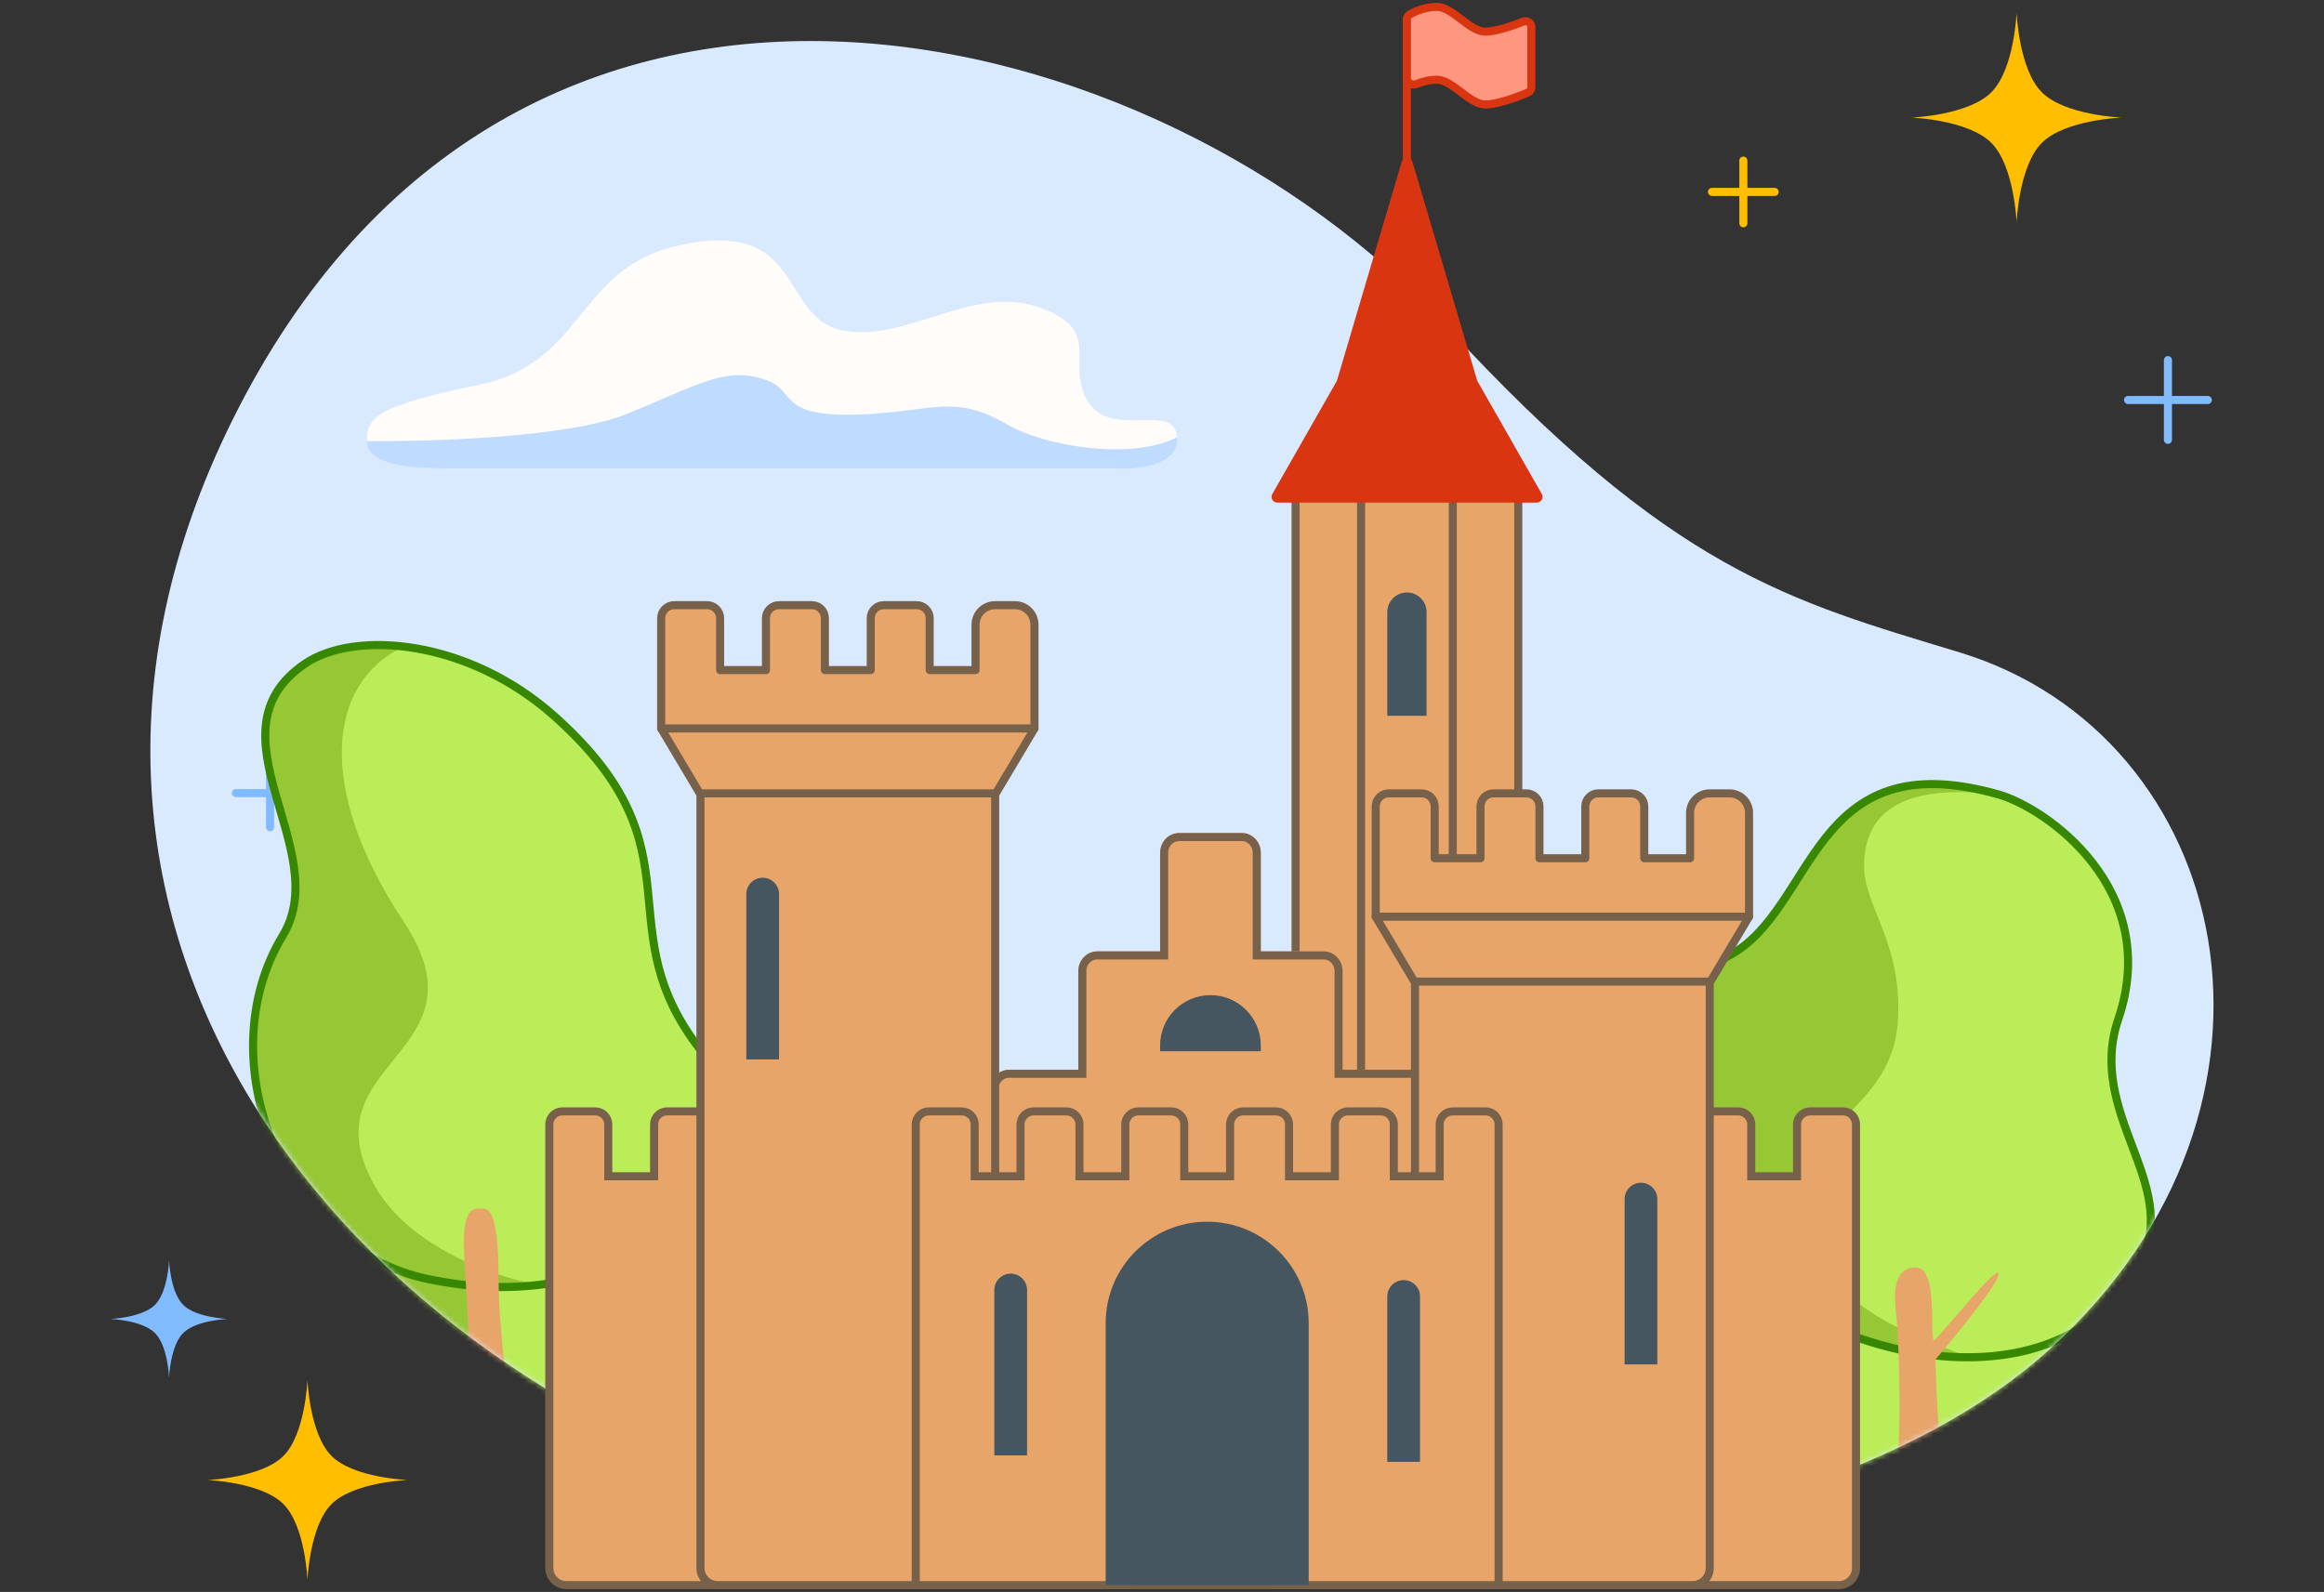
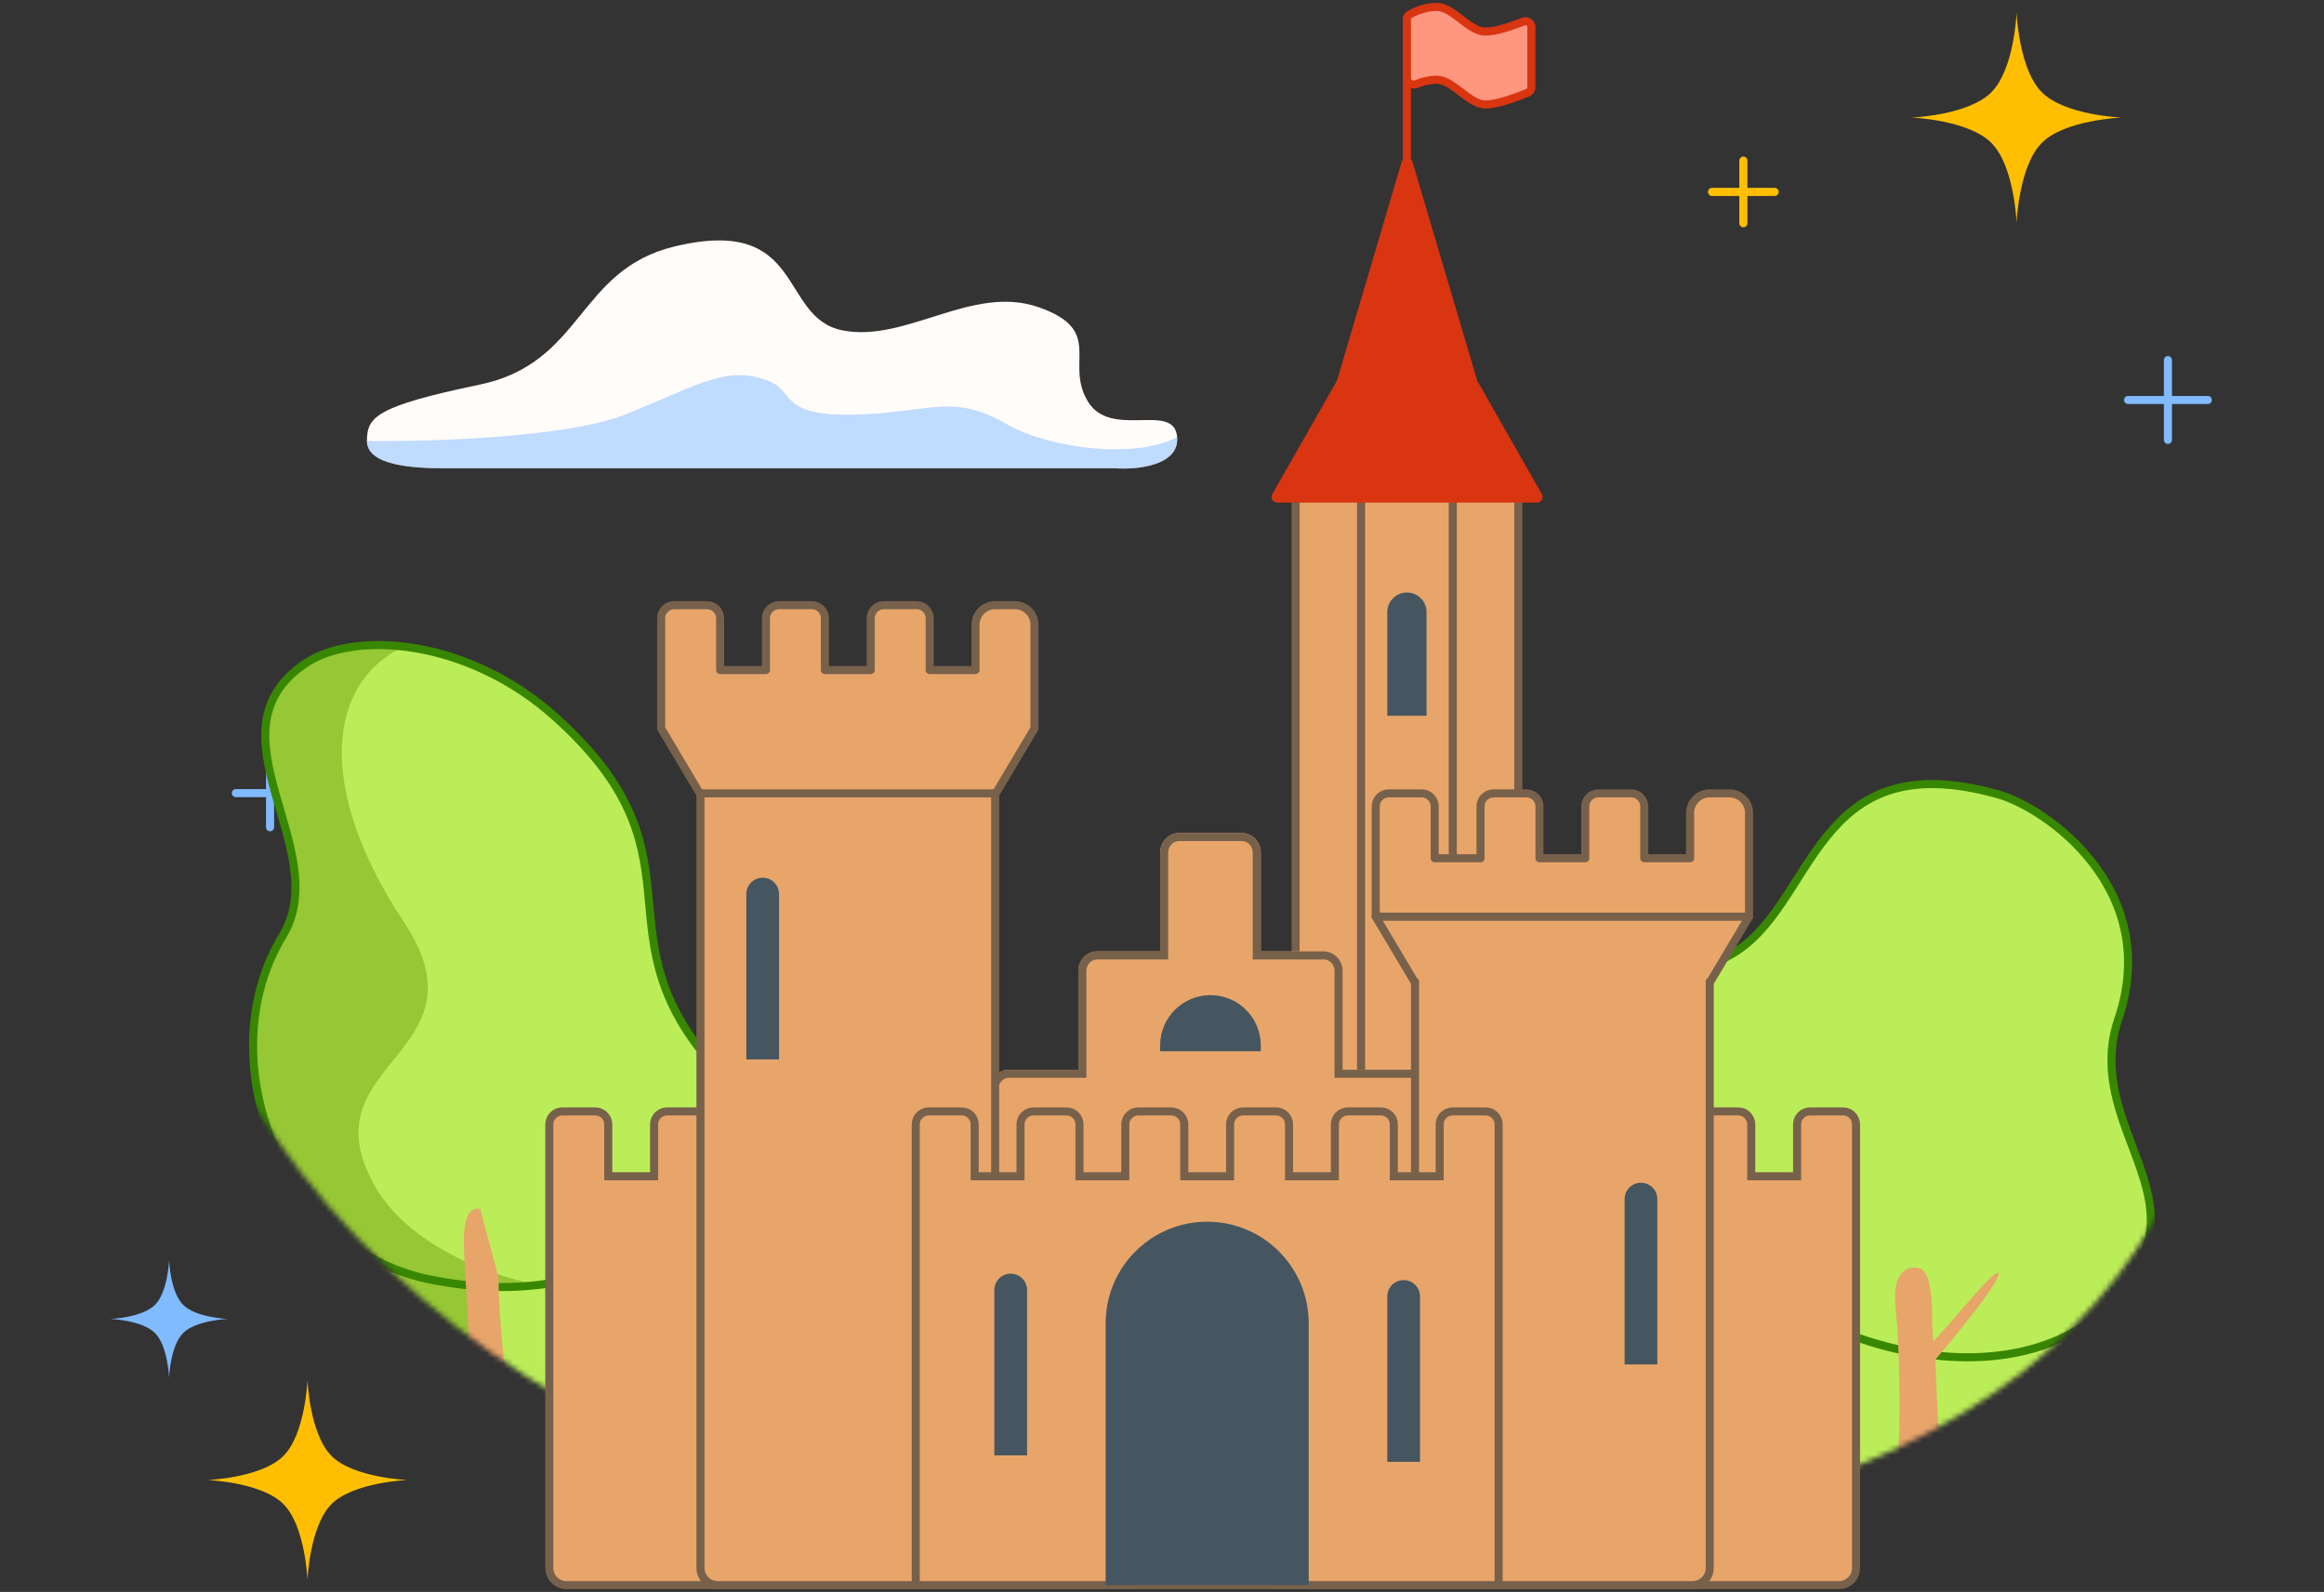
<svg xmlns="http://www.w3.org/2000/svg" width="432" height="296" viewBox="0 0 432 296" fill="none">
  <rect x="0" y="0" width="432" height="296" fill="#333333" stroke="none" />
  <g clip-path="url(#clip0_10532_12791)">
-     <path d="M44.302 75.937C-4.833 171.557 64.245 256.087 152.235 280.128C216.109 297.589 331.05 296.212 381.097 250.785C431.143 205.359 414.986 136.734 364.276 121.304C332.765 111.712 310.81 106.331 268.534 60.329C215.861 3.021 97.57 -27.749 44.302 75.937Z" fill="#D9EAFF" />
    <path d="M374.855 2.32C374.855 2.32 375.254 12.863 379.553 17.162C383.851 21.461 394.394 21.86 394.394 21.86C394.394 21.86 383.851 22.259 379.553 26.557C375.254 30.856 374.855 41.399 374.855 41.399C374.855 41.399 374.456 30.856 370.157 26.557C365.858 22.259 355.315 21.86 355.315 21.86C355.315 21.86 365.858 21.461 370.157 17.162C374.456 12.863 374.855 2.32 374.855 2.32Z" fill="#FFBF00" />
    <path d="M57.154 256.576C57.154 256.576 57.534 266.617 61.628 270.711C65.722 274.805 75.763 275.185 75.763 275.185C75.763 275.185 65.722 275.564 61.628 279.658C57.534 283.752 57.154 293.793 57.154 293.793C57.154 293.793 56.775 283.752 52.681 279.658C48.587 275.564 38.546 275.185 38.546 275.185C38.546 275.185 48.587 274.805 52.681 270.711C56.775 266.617 57.154 256.576 57.154 256.576Z" fill="#FFBF00" />
    <path d="M31.428 234.343C31.428 234.343 31.651 240.221 34.047 242.617C36.444 245.014 42.322 245.236 42.322 245.236C42.322 245.236 36.444 245.458 34.047 247.855C31.651 250.252 31.428 256.129 31.428 256.129C31.428 256.129 31.206 250.252 28.809 247.855C26.413 245.458 20.535 245.236 20.535 245.236C20.535 245.236 26.413 245.014 28.809 242.617C31.206 240.221 31.428 234.343 31.428 234.343Z" fill="#80BAFF" />
    <path d="M410.406 74.372L395.574 74.372M402.99 81.788L402.99 66.956" stroke="#80BAFF" stroke-width="1.5" stroke-linecap="round" stroke-linejoin="round" />
    <path d="M324.067 29.861V41.515M329.889 35.684H318.235" stroke="#FFBF00" stroke-width="1.5" stroke-linecap="round" stroke-linejoin="round" />
    <path d="M56.556 147.463L43.843 147.463M50.199 153.82L50.199 141.106" stroke="#80BAFF" stroke-width="1.5" stroke-linecap="round" stroke-linejoin="round" />
    <mask id="mask0_10532_12791" style="mask-type:alpha" maskUnits="userSpaceOnUse" x="27" y="7" width="385" height="284">
      <path d="M44.302 75.939C-4.833 171.559 64.245 256.089 152.235 280.13C216.109 297.591 331.05 296.214 381.097 250.787C431.143 205.361 414.986 136.736 364.276 121.306C332.765 111.713 310.81 106.332 268.534 60.331C215.861 3.023 97.57 -27.747 44.302 75.939Z" fill="#D9EAFF" />
    </mask>
    <g mask="url(#mask0_10532_12791)">
      <path d="M92.022 272.153C85.713 273.403 76.506 269.697 70.476 262.328C64.858 255.46 60.063 249.195 60.886 239.635C61.71 230.075 65.608 222.353 76.844 218.25C86.125 214.852 91.728 208.469 99.95 207.072C101.67 206.778 103.509 206.705 105.524 206.925C113.407 207.778 118.599 212.308 123.393 216.485C127.07 219.691 130.527 222.692 134.777 223.692C144.572 225.971 155.015 239.723 149.146 251.915C143.278 264.093 134.924 271.859 124.658 274.3C119.849 275.447 115.54 274.433 110.833 273.315C110.186 273.168 109.539 273.006 108.877 272.859C104.068 271.771 98.744 270.859 92.022 272.197V272.153Z" fill="#BBED58" />
      <path d="M70.476 262.319C76.506 269.687 85.698 273.393 92.022 272.143C98.744 270.805 104.068 271.717 108.877 272.805C85.389 257.862 88.037 248.258 89.684 242.258C90.154 240.566 90.537 239.169 90.243 238.007C89.61 235.507 87.889 234.477 86.125 233.404C84.154 232.212 82.109 230.977 81.374 227.638C79.594 219.505 93.905 210.019 99.95 207.048C91.728 208.445 86.125 214.828 76.844 218.226C65.608 222.344 61.71 230.05 60.886 239.61C60.063 249.17 64.858 255.436 70.476 262.304V262.319Z" fill="#96C734" />
      <path d="M92.022 272.153C85.713 273.403 76.506 269.697 70.476 262.328C64.858 255.46 60.063 249.195 60.886 239.635C61.71 230.075 65.608 222.353 76.844 218.25C86.125 214.852 91.728 208.469 99.95 207.072C101.67 206.778 103.509 206.705 105.524 206.925C113.407 207.778 118.599 212.308 123.393 216.485C127.07 219.691 130.527 222.692 134.777 223.692C144.572 225.971 155.015 239.723 149.146 251.915C143.278 264.093 134.924 271.859 124.658 274.3C119.849 275.447 115.54 274.433 110.833 273.315C110.186 273.168 109.539 273.006 108.877 272.859C104.068 271.771 98.744 270.859 92.022 272.197V272.153Z" stroke="#388700" stroke-width="1.5" stroke-linecap="round" stroke-linejoin="round" />
      <path d="M329.129 291.575C321.149 293.156 309.504 288.469 301.877 279.149C294.771 270.461 288.706 262.537 289.748 250.445C290.79 238.354 295.719 228.587 309.932 223.397C321.67 219.1 328.757 211.027 339.156 209.259C341.332 208.887 343.658 208.794 346.206 209.073C356.177 210.152 362.744 215.882 368.808 221.165C373.459 225.22 377.83 229.015 383.207 230.28C395.596 233.164 408.803 250.557 401.381 265.978C393.959 281.381 383.393 291.203 370.408 294.291C364.325 295.742 358.875 294.459 352.922 293.045C352.103 292.859 351.285 292.654 350.448 292.468C344.365 291.091 337.631 289.938 329.129 291.631V291.575Z" fill="#BBED58" />
      <path d="M301.877 279.141C309.504 288.461 321.13 293.149 329.129 291.568C337.631 289.875 344.365 291.028 350.448 292.405C320.74 273.505 324.088 261.357 326.171 253.768C326.767 251.628 327.25 249.861 326.878 248.391C326.078 245.229 323.902 243.927 321.67 242.569C319.177 241.062 316.591 239.5 315.661 235.277C313.41 224.99 331.51 212.991 339.156 209.233C328.757 211.001 321.67 219.074 309.932 223.371C295.719 228.58 290.79 238.328 289.748 250.419C288.706 262.511 294.771 270.435 301.877 279.123V279.141Z" fill="#96C734" />
      <path d="M329.129 291.575C321.149 293.156 309.504 288.469 301.877 279.149C294.771 270.461 288.706 262.537 289.748 250.445C290.79 238.354 295.719 228.587 309.932 223.397C321.67 219.1 328.757 211.027 339.156 209.259C341.332 208.887 343.658 208.794 346.206 209.073C356.177 210.152 362.744 215.882 368.808 221.165C373.459 225.22 377.83 229.015 383.207 230.28C395.596 233.164 408.803 250.557 401.381 265.978C393.959 281.381 383.393 291.203 370.408 294.291C364.325 295.742 358.875 294.459 352.922 293.045C352.103 292.859 351.285 292.654 350.448 292.468C344.365 291.091 337.631 289.938 329.129 291.631V291.575Z" stroke="#388700" stroke-width="1.5" stroke-linecap="round" stroke-linejoin="round" />
      <path d="M321.472 177.648C337.742 168.852 336.437 137.849 371.437 147.697C380.367 150.208 401.953 165.341 393.761 189.498C387.802 207.054 405.151 219.887 398.094 234.231C383.015 264.848 333.164 252.331 317.858 228.858C301.948 204.473 305.75 186.145 321.472 177.63V177.648Z" fill="#BBED58" />
-       <path d="M321.476 177.648C337.746 168.852 336.44 137.849 371.441 147.697C364.573 147.101 346.505 145.064 346.505 161.04C346.505 168.571 353.562 175.102 352.805 189.498C351.84 207.844 332.732 207.388 336.289 228.858C338.786 243.957 360.997 250.189 366.068 252.366C347.413 252.489 326.792 242.535 317.881 228.858C301.97 204.473 305.773 186.145 321.494 177.63L321.476 177.648Z" fill="#96C734" />
      <path d="M321.472 177.648C337.742 168.852 336.437 137.849 371.437 147.697C380.367 150.208 401.953 165.341 393.761 189.498C387.802 207.054 405.151 219.887 398.094 234.231C383.015 264.848 333.164 252.331 317.858 228.858C301.948 204.473 305.75 186.145 321.472 177.63V177.648Z" stroke="#388700" stroke-width="1.5" stroke-linecap="round" stroke-linejoin="round" />
      <path fill-rule="evenodd" clip-rule="evenodd" d="M355.871 235.679C354.404 235.679 351.804 236.627 352.315 242.525H352.296C352.362 243.294 352.446 244.166 352.536 245.111C353.141 251.425 353.641 272.813 351.88 276.294C351.652 276.746 351.633 277.22 351.778 277.698C354.955 276.597 358.113 275.456 361.251 274.278C360.56 271.33 359.788 256.447 359.788 252.761C363.893 247.95 371.404 238.751 371.498 236.925C371.575 235.472 367.684 239.967 364.041 244.175C362.271 246.219 360.56 248.196 359.39 249.39C359.239 247.968 359.163 246.598 359.163 245.352C359.182 236.153 357.338 235.679 355.871 235.679Z" fill="#E8A56A" />
      <path d="M121.938 232.482C109.66 237.822 97.245 241.493 79.561 237.822C52.506 232.205 38.581 197.016 52.545 173.987C62.25 157.981 37.826 136.234 56.697 123.398C65.951 117.103 87.035 118.827 103.117 133.214C131.463 158.572 111.581 172.392 131.045 196.261C141.387 208.944 137.285 225.806 121.938 232.482Z" fill="#BBED58" />
      <path d="M52.545 173.987C62.25 157.981 37.826 136.234 56.696 123.398C60.899 120.54 67.541 119.335 75.046 120.218C60.866 126.865 58.571 146.499 75.046 171.38C91.522 196.261 56.289 197.31 69.8 220.72C77.509 234.078 98.043 238.979 100.816 238.82C94.494 239.641 87.568 239.484 79.561 237.822C52.506 232.205 38.581 197.016 52.545 173.987Z" fill="#96C734" />
      <path d="M121.938 232.482C109.66 237.822 97.245 241.493 79.561 237.822C52.506 232.205 38.581 197.016 52.545 173.987C62.25 157.981 37.826 136.234 56.697 123.398C65.951 117.103 87.035 118.827 103.117 133.214C131.463 158.572 111.581 172.392 131.045 196.261C141.387 208.944 137.285 225.806 121.938 232.482Z" stroke="#388700" stroke-width="1.5" stroke-linejoin="round" />
-       <path d="M92.677 237.474C92.676 248.607 95.205 265.425 96.47 272.442C97.88 281.21 84.383 272.442 86.279 266.376C88.175 260.31 86.753 242.113 86.279 233.193C85.805 224.272 88.191 224.735 89.239 224.735C90.287 224.735 92.677 223.559 92.677 237.474Z" fill="#E8A56A" />
+       <path d="M92.677 237.474C92.676 248.607 95.205 265.425 96.47 272.442C97.88 281.21 84.383 272.442 86.279 266.376C88.175 260.31 86.753 242.113 86.279 233.193C85.805 224.272 88.191 224.735 89.239 224.735Z" fill="#E8A56A" />
    </g>
    <path d="M207.12 87.061H106.185H82.408C77.127 87.061 68.21 86.641 68.21 81.993C68.21 77.544 69.828 75.545 89.161 71.517C108.494 67.489 107.26 50.21 125.371 45.832C149.806 39.925 144.704 58.989 156.519 61.406C168.334 63.823 180.685 52.813 193.037 57.11C205.389 61.406 197.87 67.313 202.167 74.563C206.463 81.813 218.278 74.563 218.815 81.276C219.244 86.647 211.197 87.371 207.12 87.061Z" fill="#FFFCFA" />
    <path opacity="0.5" d="M207.12 87.067H106.185H82.408C77.127 87.067 68.21 86.647 68.21 81.999C79.79 82.154 105.65 81.37 116.452 76.994C129.954 71.523 135.176 67.802 142.892 70.848C148.115 72.91 144.42 77.958 161.394 76.994C173.718 76.293 177.63 73.359 187.24 78.922C194.57 83.166 210.656 85.571 218.815 81.282C219.244 86.653 211.197 87.377 207.12 87.067Z" fill="#80BAFF" />
    <path d="M245.181 206.644C246.526 206.644 247.616 207.724 247.616 209.057V218.71H256.138V209.057C256.138 207.724 257.228 206.644 258.573 206.644H264.66C266.005 206.644 267.095 207.724 267.095 209.057V218.71H275.617V209.057C275.617 207.724 276.707 206.644 278.052 206.644H284.139C285.483 206.644 286.573 207.724 286.573 209.057V218.71H295.095V209.057C295.095 207.724 296.186 206.644 297.53 206.644H303.617C304.962 206.644 306.052 207.724 306.052 209.057V218.71H314.574V209.057C314.574 207.724 315.664 206.644 317.009 206.644H323.096C324.441 206.644 325.531 207.724 325.531 209.057V218.71H334.053V209.057C334.053 207.724 335.143 206.644 336.488 206.644H342.575C343.92 206.644 345.01 207.724 345.01 209.057V291.55C345.01 293.306 343.587 294.729 341.831 294.729H236.659V209.057C236.659 207.724 237.749 206.644 239.094 206.644H245.181Z" fill="#E8A56A" />
    <path d="M245.181 206.644C246.526 206.644 247.616 207.724 247.616 209.057V218.71H256.138V209.057C256.138 207.724 257.228 206.644 258.573 206.644H264.66C266.005 206.644 267.095 207.724 267.095 209.057V218.71H275.617V209.057C275.617 207.724 276.707 206.644 278.052 206.644H284.139C285.483 206.644 286.573 207.724 286.573 209.057V218.71H295.095V209.057C295.095 207.724 296.186 206.644 297.53 206.644H303.617C304.962 206.644 306.052 207.724 306.052 209.057V218.71H314.574V209.057C314.574 207.724 315.664 206.644 317.009 206.644H323.096C324.441 206.644 325.531 207.724 325.531 209.057V218.71H334.053V209.057C334.053 207.724 335.143 206.644 336.488 206.644H342.575C343.92 206.644 345.01 207.724 345.01 209.057V291.55C345.01 293.306 343.587 294.729 341.831 294.729H236.659V209.057C236.659 207.724 237.749 206.644 239.094 206.644H245.181Z" stroke="#78614B" stroke-width="1.5" />
    <path d="M110.633 206.644C111.978 206.644 113.068 207.724 113.068 209.057V218.71H121.59V209.057C121.59 207.724 122.68 206.644 124.025 206.644H130.112C131.457 206.644 132.547 207.724 132.547 209.057V218.71H141.069V209.057C141.069 207.724 142.159 206.644 143.504 206.644H149.591C150.936 206.644 152.026 207.724 152.026 209.057V218.71H160.548V209.057C160.548 207.724 161.638 206.644 162.982 206.644H169.07C170.414 206.644 171.504 207.724 171.504 209.057V218.71H180.026V209.057C180.026 207.724 181.116 206.644 182.461 206.644H188.548C189.893 206.644 190.983 207.724 190.983 209.057V218.71H199.505V209.057C199.505 207.724 200.595 206.644 201.94 206.644H208.027C209.372 206.644 210.462 207.724 210.462 209.057V294.729H105.29C103.534 294.729 102.111 293.306 102.111 291.55V209.057C102.111 207.724 103.201 206.644 104.546 206.644H110.633Z" fill="#E8A56A" />
    <path d="M110.633 206.644C111.978 206.644 113.068 207.724 113.068 209.057V218.71H121.59V209.057C121.59 207.724 122.68 206.644 124.025 206.644H130.112C131.457 206.644 132.547 207.724 132.547 209.057V218.71H141.069V209.057C141.069 207.724 142.159 206.644 143.504 206.644H149.591C150.936 206.644 152.026 207.724 152.026 209.057V218.71H160.548V209.057C160.548 207.724 161.638 206.644 162.982 206.644H169.07C170.414 206.644 171.504 207.724 171.504 209.057V218.71H180.026V209.057C180.026 207.724 181.116 206.644 182.461 206.644H188.548C189.893 206.644 190.983 207.724 190.983 209.057V218.71H199.505V209.057C199.505 207.724 200.595 206.644 201.94 206.644H208.027C209.372 206.644 210.462 207.724 210.462 209.057V294.729H105.29C103.534 294.729 102.111 293.306 102.111 291.55V209.057C102.111 207.724 103.201 206.644 104.546 206.644H110.633Z" stroke="#78614B" stroke-width="1.5" />
    <path d="M261.529 3.175V34.447" stroke="#D93511" stroke-width="1.5" />
    <path d="M276.112 5.879C273.095 5.879 270.078 1.275 267.061 1.275C264.828 1.275 262.871 2.221 262.004 2.712C261.7 2.884 261.529 3.21 261.529 3.559V14.536C261.529 15.388 262.524 15.948 263.312 15.622C264.304 15.213 265.625 14.822 267.061 14.822C270.078 14.822 273.095 19.425 276.112 19.425C278.512 19.425 282.503 17.845 284.035 17.198C284.419 17.037 284.66 16.66 284.66 16.244V5.022C284.66 4.253 283.864 3.731 283.149 4.015C281.291 4.755 278.136 5.879 276.112 5.879Z" fill="#FF9780" />
    <path d="M276.112 5.879C273.095 5.879 270.078 1.275 267.061 1.275C264.828 1.275 262.871 2.221 262.004 2.712C261.7 2.884 261.529 3.21 261.529 3.559V14.536C261.529 15.388 262.524 15.948 263.312 15.622C264.304 15.213 265.625 14.822 267.061 14.822C270.078 14.822 273.095 19.425 276.112 19.425C278.512 19.425 282.503 17.845 284.035 17.198C284.419 17.037 284.66 16.66 284.66 16.244V5.022C284.66 4.253 283.864 3.731 283.149 4.015C281.291 4.755 278.136 5.879 276.112 5.879Z" stroke="#D93511" stroke-width="1.5" />
    <rect x="240.833" y="91.927" width="41.392" height="115.838" fill="#E8A56A" />
    <rect x="240.833" y="91.927" width="41.392" height="115.838" stroke="#78614B" stroke-width="1.5" />
    <path d="M253.007 207.749L253.007 91.911" stroke="#78614B" stroke-width="1.5" stroke-linecap="round" />
    <path d="M270.051 207.749L270.051 91.911" stroke="#78614B" stroke-width="1.5" stroke-linecap="round" />
    <path d="M257.877 113.816C257.877 111.799 259.512 110.164 261.529 110.164C263.546 110.164 265.181 111.799 265.181 113.816V133.09H257.877V113.816Z" fill="#455660" />
    <path d="M260.54 30.137C260.839 29.125 262.272 29.125 262.572 30.137L274.599 70.801L286.608 91.862C287.011 92.568 286.501 93.446 285.688 93.446H237.423C236.61 93.446 236.1 92.568 236.503 91.862L248.513 70.801L260.54 30.137Z" fill="#D93511" />
    <path d="M230.855 154.889C232.793 154.889 234.364 156.531 234.364 158.556V176.895H246.06C247.998 176.895 249.569 178.537 249.569 180.562V198.901H262.436C264.374 198.901 265.945 200.543 265.945 202.568V222.129H184.067V202.568C184.067 200.543 185.638 198.901 187.576 198.901H200.443V180.562C200.443 178.537 202.014 176.895 203.952 176.895H215.649V158.556C215.649 156.531 217.22 154.889 219.158 154.889H230.855Z" fill="#E8A56A" />
    <path d="M219.158 155.639H230.854C232.347 155.639 233.613 156.914 233.613 158.557V177.645H246.061C247.553 177.645 248.819 178.92 248.819 180.562V199.65H262.436C263.928 199.65 265.195 200.925 265.195 202.568V221.38H184.817V202.568C184.817 200.926 186.083 199.651 187.576 199.65H201.193V180.562C201.193 178.92 202.459 177.645 203.952 177.645H216.398V158.557C216.398 157.016 217.512 155.799 218.881 155.653L219.158 155.639Z" stroke="#78614B" stroke-width="1.5" />
    <path d="M215.648 194.386C215.648 189.218 219.838 185.028 225.006 185.028C230.174 185.028 234.363 189.218 234.363 194.386V195.462H215.648V194.386Z" fill="#455660" />
    <path d="M317.817 291.545C317.817 293.3 316.394 294.723 314.639 294.723H266.211C264.456 294.723 263.033 293.3 263.033 291.545V182.505H262.907L255.729 170.439V149.926C255.729 148.593 256.819 147.513 258.163 147.513H264.25C265.595 147.513 266.685 148.593 266.685 149.926V159.579H275.207V149.926C275.207 148.593 276.297 147.513 277.642 147.513H283.729C285.074 147.513 286.164 148.593 286.164 149.926V159.579H294.686V149.926C294.686 148.593 295.776 147.513 297.121 147.513H303.208C304.553 147.513 305.643 148.593 305.643 149.926V159.579H314.165V151.133C314.165 149.133 315.8 147.513 317.817 147.513H321.469C323.486 147.513 325.122 149.133 325.122 151.133V170.439L317.943 182.505H317.817V291.545Z" fill="#E8A56A" />
    <path d="M317.817 291.545C317.817 293.3 316.394 294.723 314.639 294.723H263.033V182.505H262.907L255.729 170.439V149.926C255.729 148.593 256.819 147.513 258.163 147.513H264.25C265.595 147.513 266.685 148.593 266.685 149.926V159.579H275.207V149.926C275.207 148.593 276.297 147.513 277.642 147.513H283.729C285.074 147.513 286.164 148.593 286.164 149.926V159.579H294.686V149.926C294.686 148.593 295.776 147.513 297.121 147.513H303.208C304.553 147.513 305.643 148.593 305.643 149.926V159.579H314.165V151.133C314.165 149.133 315.8 147.513 317.817 147.513H321.469C323.486 147.513 325.122 149.133 325.122 151.133V170.439L317.943 182.505H317.817V291.545Z" stroke="#78614B" stroke-width="1.5" stroke-linejoin="round" />
    <path d="M255.729 170.445H325.122" stroke="#78614B" stroke-width="1.5" stroke-linecap="round" />
-     <path d="M263.033 182.512H317.817" stroke="#78614B" stroke-width="1.5" stroke-linecap="round" />
    <path d="M301.99 222.957C301.99 221.276 303.353 219.913 305.034 219.913C306.715 219.913 308.077 221.276 308.077 222.957V253.699H301.99V222.957Z" fill="#455660" />
    <path d="M184.99 294.726H133.384C131.629 294.726 130.206 293.303 130.206 291.547V147.515H130.08L122.901 135.449V114.936C122.901 113.603 123.991 112.522 125.336 112.522H131.423C132.768 112.522 133.858 113.603 133.858 114.936V124.589H142.38V114.936C142.38 113.603 143.47 112.522 144.815 112.522H150.902C152.247 112.522 153.337 113.603 153.337 114.936V124.589H161.859V114.936C161.859 113.603 162.949 112.522 164.294 112.522H170.381C171.726 112.522 172.816 113.603 172.816 114.936V124.589H181.338V116.142C181.338 114.143 182.973 112.522 184.99 112.522H188.642C190.659 112.522 192.294 114.143 192.294 116.142V135.449L185.116 147.515H184.99V294.726Z" fill="#E8A56A" />
    <path d="M184.99 294.726H133.384C131.629 294.726 130.206 293.303 130.206 291.547V147.515H130.08L122.901 135.449V114.936C122.901 113.603 123.991 112.522 125.336 112.522H131.423C132.768 112.522 133.858 113.603 133.858 114.936V124.589H142.38V114.936C142.38 113.603 143.47 112.522 144.815 112.522H150.902C152.247 112.522 153.337 113.603 153.337 114.936V124.589H161.859V114.936C161.859 113.603 162.949 112.522 164.294 112.522H170.381C171.726 112.522 172.816 113.603 172.816 114.936V124.589H181.338V116.142C181.338 114.143 182.973 112.522 184.99 112.522H188.642C190.659 112.522 192.294 114.143 192.294 116.142V135.449L185.116 147.515H184.99V294.726Z" stroke="#78614B" stroke-width="1.5" stroke-linejoin="round" />
-     <path d="M122.901 135.446H192.294" stroke="#78614B" stroke-width="1.5" stroke-linecap="round" />
    <path d="M130.206 147.514H184.99" stroke="#78614B" stroke-width="1.5" stroke-linecap="round" />
    <path d="M138.728 166.243C138.728 164.562 140.09 163.199 141.771 163.199C143.452 163.199 144.815 164.562 144.815 166.243V196.985H138.728V166.243Z" fill="#455660" />
    <path d="M178.745 206.644C180.089 206.644 181.179 207.724 181.179 209.057V218.71H189.701V209.057C189.701 207.724 190.792 206.644 192.136 206.644H198.223C199.568 206.644 200.658 207.724 200.658 209.057V218.71H209.18V209.057C209.18 207.724 210.27 206.644 211.615 206.644H217.702C219.047 206.644 220.137 207.724 220.137 209.057V218.71H228.659V209.057C228.659 207.724 229.749 206.644 231.094 206.644H237.181C238.526 206.644 239.616 207.724 239.616 209.057V218.71H248.138V209.057C248.138 207.724 249.228 206.644 250.573 206.644H256.66C258.004 206.644 259.094 207.724 259.094 209.057V218.71H267.616V209.057C267.616 207.724 268.707 206.644 270.051 206.644H276.138C277.483 206.644 278.573 207.724 278.573 209.057V294.729H170.223V209.057C170.223 207.724 171.313 206.644 172.658 206.644H178.745Z" fill="#E8A56A" />
    <path d="M178.745 206.644C180.089 206.644 181.179 207.724 181.179 209.057V218.71H189.701V209.057C189.701 207.724 190.792 206.644 192.136 206.644H198.223C199.568 206.644 200.658 207.724 200.658 209.057V218.71H209.18V209.057C209.18 207.724 210.27 206.644 211.615 206.644H217.702C219.047 206.644 220.137 207.724 220.137 209.057V218.71H228.659V209.057C228.659 207.724 229.749 206.644 231.094 206.644H237.181C238.526 206.644 239.616 207.724 239.616 209.057V218.71H248.138V209.057C248.138 207.724 249.228 206.644 250.573 206.644H256.66C258.004 206.644 259.094 207.724 259.094 209.057V218.71H267.616V209.057C267.616 207.724 268.707 206.644 270.051 206.644H276.138C277.483 206.644 278.573 207.724 278.573 209.057V294.729H170.223V209.057C170.223 207.724 171.313 206.644 172.658 206.644H178.745Z" stroke="#78614B" stroke-width="1.5" />
    <path d="M257.877 241.059C257.877 239.378 259.24 238.016 260.921 238.016C262.601 238.016 263.964 239.378 263.964 241.059V271.802H257.877V241.059Z" fill="#455660" />
    <path d="M184.832 239.858C184.832 238.177 186.195 236.814 187.876 236.814C189.556 236.814 190.919 238.177 190.919 239.858V270.6H184.832V239.858Z" fill="#455660" />
    <path d="M205.528 246.028C205.528 235.607 213.977 227.158 224.398 227.158C234.82 227.158 243.268 235.607 243.268 246.028V294.73H205.528V246.028Z" fill="#455660" />
  </g>
  <defs>
    <clipPath id="clip0_10532_12791">
      <rect width="432" height="296" fill="white" />
    </clipPath>
  </defs>
</svg>